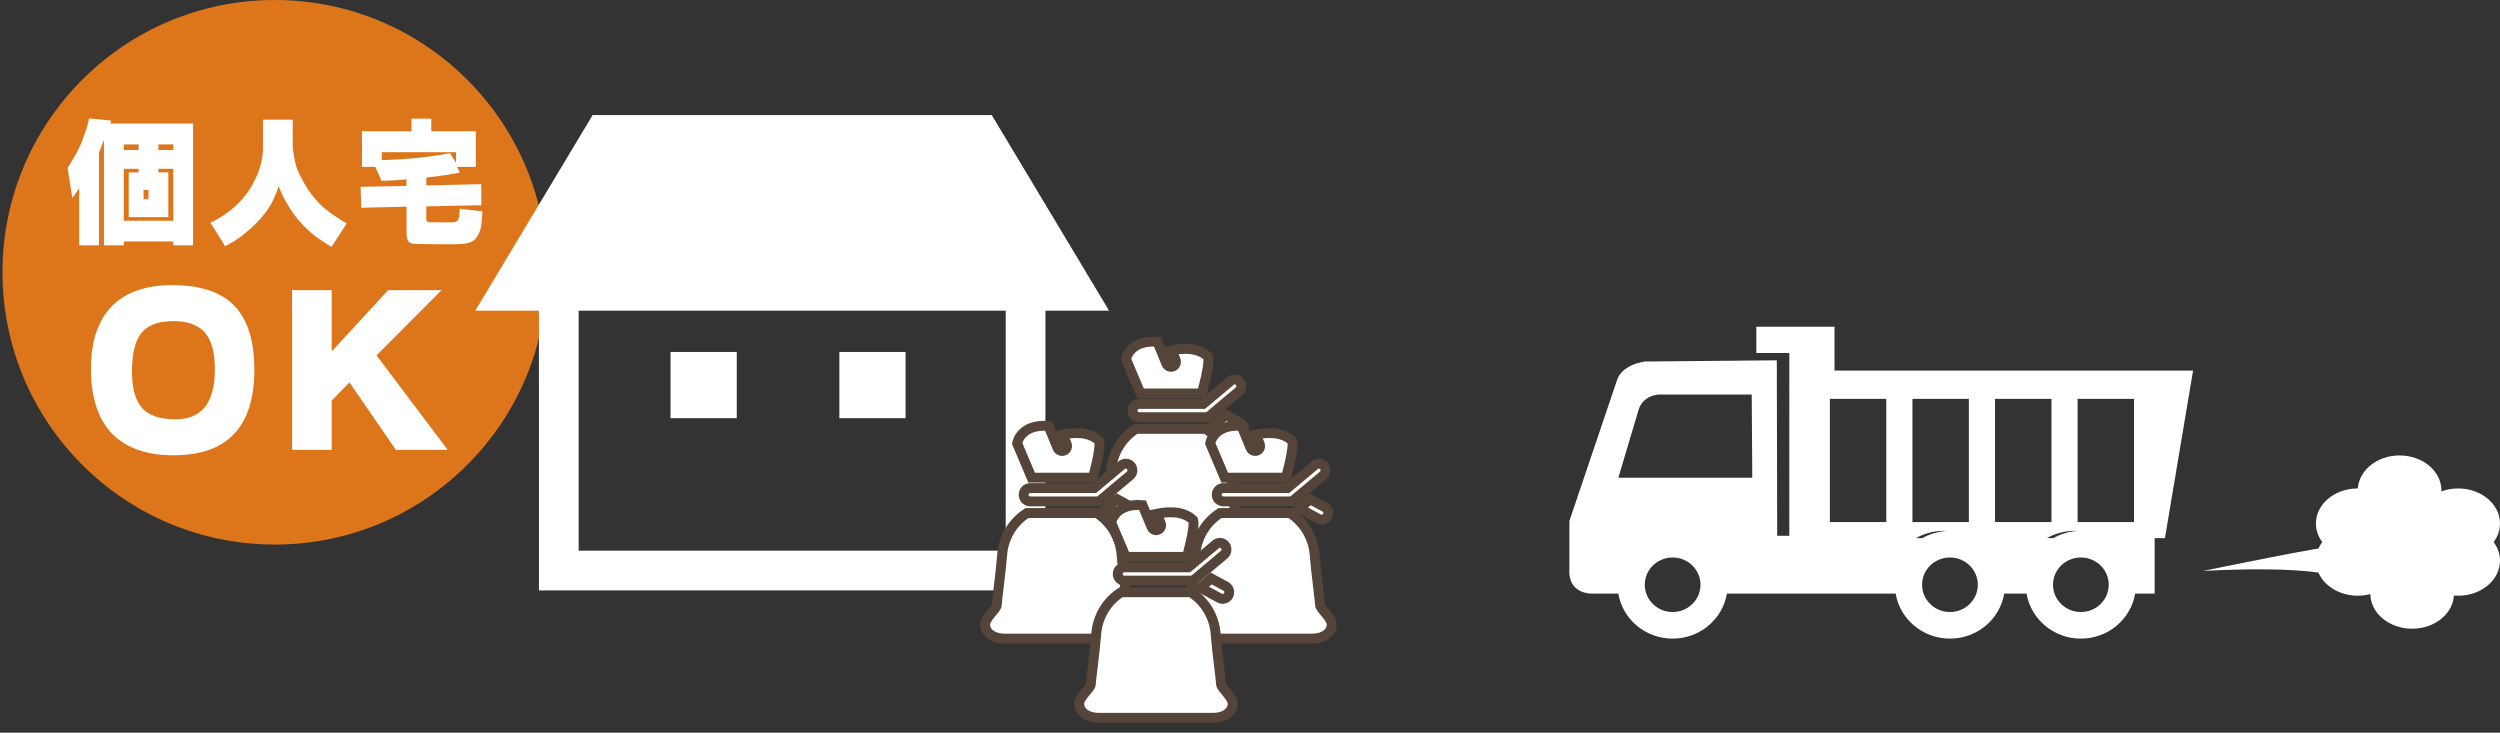
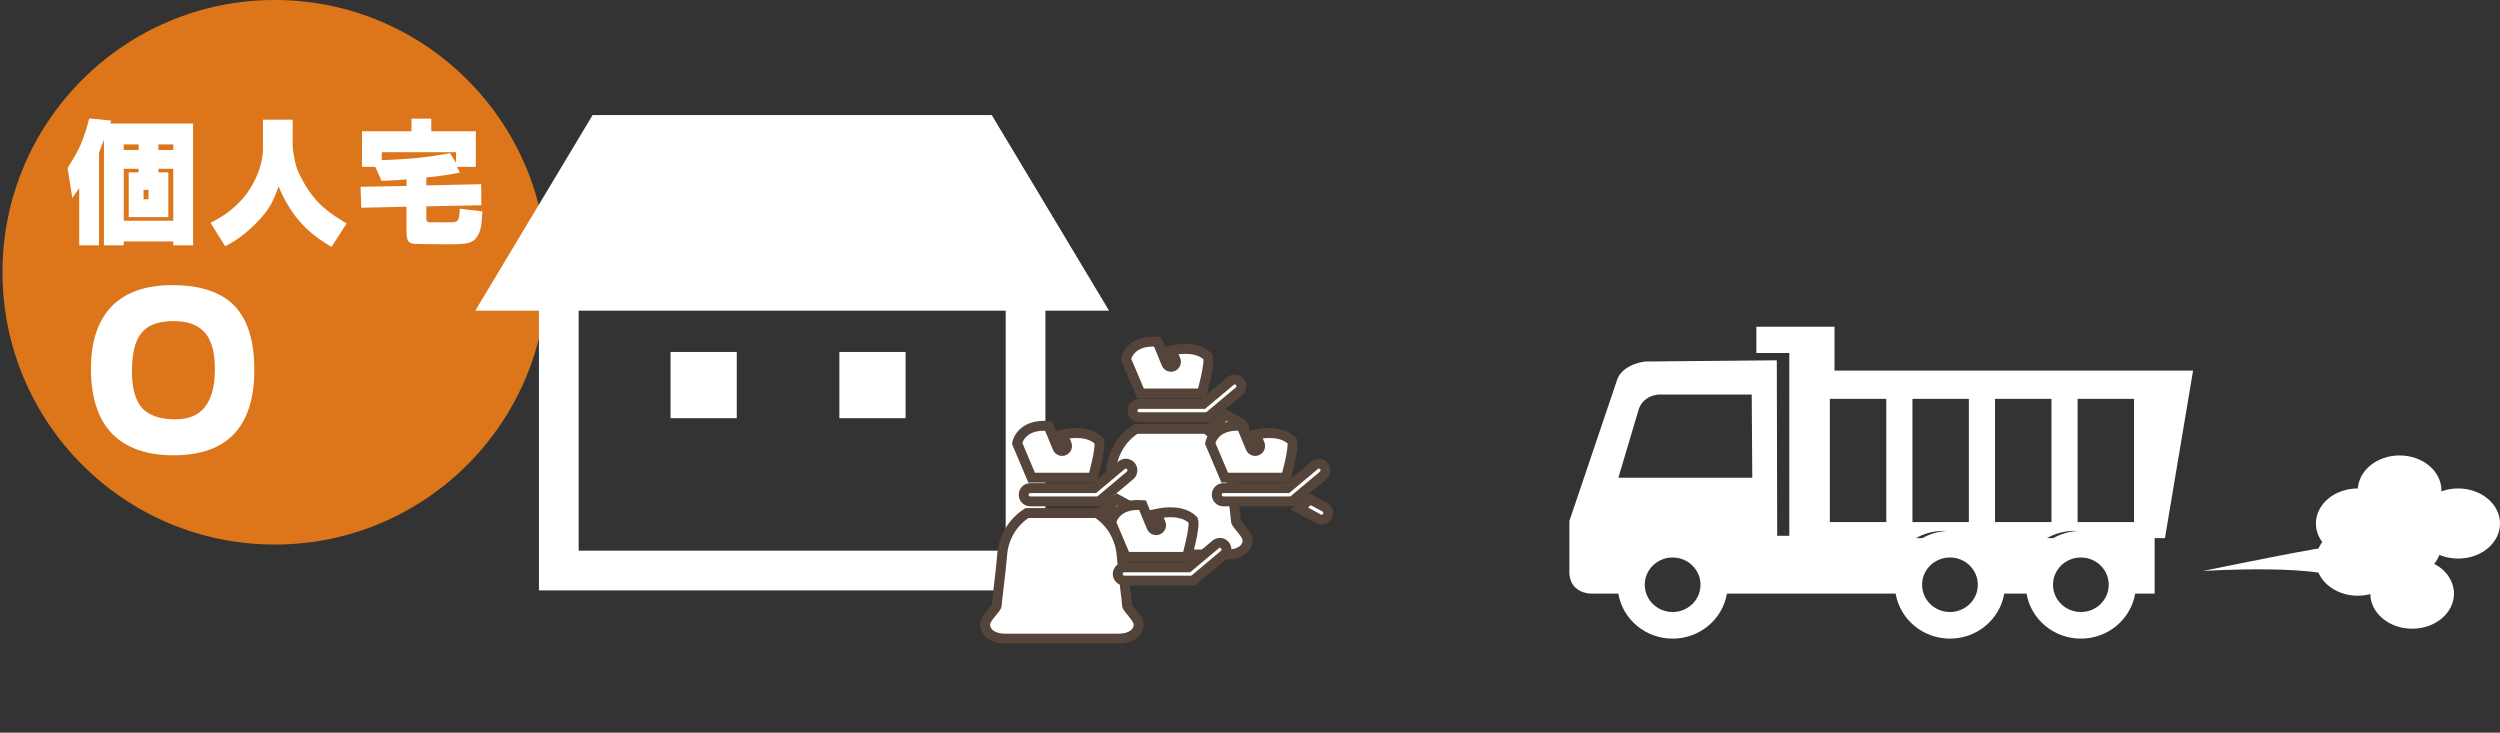
<svg xmlns="http://www.w3.org/2000/svg" id="Untitled-%u30DA%u30FC%u30B8%201" viewBox="0 0 505 148" style="background-color:#ffffff00" version="1.1" xml:space="preserve" x="0px" y="0px" width="505px" height="148px">
  <rect x="0" y="0" width="505" height="148" fill="#333333" stroke="none" />
  <g id="%u30EC%u30A4%u30E4%u30FC%201">
    <path id="%u6955%u5186%u5F62" d="M 0.5 55 C 0.5 24.624 25.124 0 55.5 0 C 85.876 0 110.5 24.624 110.5 55 C 110.5 85.376 85.876 110 55.5 110 C 25.124 110 0.5 85.376 0.5 55 Z" fill="#dd761a" />
    <g>
      <path d="M 16 38 L 16 49.562 L 20 49.562 L 20 30.859 L 21 28.234 L 21 49.562 L 25 49.562 L 25 48.781 L 35 48.781 L 35 49.562 L 39 49.562 L 39 24.953 L 22.297 24.953 L 22.453 24.359 L 18.016 23.922 C 17.891 24.422 17.781 24.844 17.688 25.203 C 17.562 25.688 17.422 26.125 17.281 26.516 C 17 27.438 16.688 28.281 16.375 29.031 C 16.031 29.812 15.609 30.641 15.125 31.516 C 14.906 31.891 14.656 32.281 14.391 32.719 C 14.234 33 14 33.422 13.656 33.953 L 14.609 40 L 16 38 L 16 38 ZM 25 34.094 L 28 34.094 L 28 34.828 L 26 34.828 L 26 43.859 L 34 43.859 L 34 34.828 L 32 34.828 L 32 34.094 L 35 34.094 L 35 44.594 L 25 44.594 L 25 34.094 L 25 34.094 ZM 25 29.172 L 28 29.172 L 28 30.297 L 25 30.297 L 25 29.172 L 25 29.172 ZM 29 38.359 L 30 38.359 L 30 40.25 L 29 40.25 L 29 38.359 L 29 38.359 ZM 32 29.172 L 35 29.172 L 35 30.297 L 32 30.297 L 32 29.172 L 32 29.172 Z" fill="#ffffff" />
      <path d="M 45.479 49.734 C 46.698 49.109 47.729 48.484 48.542 47.875 C 49.854 46.875 50.948 45.906 51.854 44.969 C 53.011 43.812 53.932 42.625 54.651 41.422 C 54.964 40.875 55.261 40.25 55.542 39.562 C 55.667 39.281 55.807 38.953 55.932 38.609 C 56.026 38.328 56.136 38.016 56.276 37.641 C 56.573 38.375 56.854 39.016 57.136 39.562 C 57.448 40.219 57.792 40.844 58.167 41.422 C 59.526 43.797 61.339 45.859 63.604 47.625 C 64.089 48.031 64.651 48.422 65.276 48.797 C 65.714 49.109 66.276 49.469 66.964 49.875 L 70.026 45.141 C 69.386 44.766 68.823 44.406 68.354 44.094 C 67.761 43.734 67.214 43.375 66.745 43 C 65.589 42.172 64.636 41.312 63.854 40.406 C 63.261 39.734 62.698 39 62.151 38.188 C 61.682 37.469 61.229 36.656 60.792 35.781 C 60.495 35.25 60.261 34.75 60.073 34.281 C 59.87 33.75 59.714 33.219 59.604 32.703 C 59.589 32.641 59.573 32.547 59.557 32.453 C 59.495 32.109 59.448 31.844 59.417 31.656 C 59.339 31.344 59.292 31.078 59.261 30.844 C 59.167 30.219 59.12 29.672 59.12 29.203 L 59.12 24.172 L 53.12 24.172 L 53.12 30.016 C 53.12 31.516 52.807 33.109 52.182 34.781 C 51.589 36.328 50.823 37.75 49.886 39.047 C 48.729 40.609 47.307 42 45.589 43.203 C 45.12 43.531 44.62 43.844 44.089 44.156 C 43.682 44.406 43.167 44.688 42.526 45 L 45.479 49.734 L 45.479 49.734 Z" fill="#ffffff" />
      <path d="M 82.12 41.75 L 82.12 46.781 C 82.12 47.625 82.214 48.234 82.401 48.578 C 82.651 49.016 83.089 49.234 83.745 49.266 L 85.183 49.297 L 88.964 49.344 L 89.651 49.344 L 90.667 49.344 L 91.698 49.344 C 92.448 49.328 93.12 49.297 93.729 49.234 C 94.511 49.156 95.167 48.938 95.698 48.562 C 96.136 48.219 96.479 47.75 96.729 47.156 C 96.964 46.672 97.136 46.062 97.229 45.328 C 97.276 45.047 97.308 44.703 97.339 44.312 C 97.339 44.156 97.354 44 97.354 43.828 C 97.37 43.672 97.386 43.5 97.417 43.328 C 97.417 43.109 97.417 42.906 97.448 42.703 L 92.87 42.156 C 92.87 42.234 92.854 42.312 92.854 42.375 L 92.854 42.625 C 92.823 43 92.792 43.281 92.761 43.5 C 92.729 43.812 92.667 44.078 92.604 44.266 C 92.433 44.688 92.042 44.891 91.433 44.891 L 89.573 44.922 L 87.62 44.891 L 87.604 44.891 L 87.573 44.891 L 87.464 44.891 C 87.198 44.922 87.011 44.922 86.886 44.891 C 86.636 44.891 86.464 44.859 86.37 44.781 C 86.198 44.688 86.12 44.516 86.12 44.234 L 86.12 41.688 L 97.229 41.453 L 97.198 37.203 L 86.12 37.453 L 86.12 35.844 L 87.933 35.656 C 89.683 35.453 91.339 35.188 92.901 34.859 L 92.308 33.703 L 96.12 33.703 L 96.12 26.516 L 87.12 26.516 L 87.12 23.969 L 83.12 23.969 L 83.12 26.516 L 73.12 26.516 L 73.12 33.703 L 75.808 33.703 L 77.073 36.531 C 77.964 36.5 78.808 36.453 79.604 36.422 C 80.479 36.391 81.323 36.312 82.12 36.219 L 82.12 37.562 L 72.839 37.734 L 72.979 41.969 L 82.12 41.75 L 82.12 41.75 ZM 77.12 30.75 L 92.12 30.75 L 92.12 32.891 L 90.901 30.953 C 88.87 31.328 86.776 31.625 84.604 31.875 C 82.558 32.078 80.448 32.219 78.276 32.312 L 77.12 32.344 L 77.12 30.75 L 77.12 30.75 Z" fill="#ffffff" />
    </g>
    <g>
      <path d="M 51.375 74.672 C 51.375 68.859 50.031 64.562 47.359 61.781 C 44.672 59 40.484 57.594 34.812 57.594 C 29.438 57.594 25.359 59.031 22.547 61.891 C 19.766 64.797 18.375 68.984 18.375 74.469 C 18.375 80.234 19.781 84.594 22.594 87.562 C 25.453 90.5 29.609 91.969 35.047 91.969 C 45.922 91.969 51.375 86.203 51.375 74.672 L 51.375 74.672 ZM 28.484 67.359 C 29.766 65.703 31.953 64.859 35.047 64.859 C 37.906 64.859 40.031 65.641 41.422 67.203 C 42.766 68.828 43.438 71.328 43.406 74.703 C 43.375 81.375 40.734 84.703 35.484 84.703 C 32.359 84.703 30.094 83.953 28.719 82.438 C 27.344 80.906 26.656 78.469 26.656 75.094 C 26.656 71.484 27.266 68.906 28.484 67.359 L 28.484 67.359 Z" fill="#ffffff" />
-       <path d="M 67 90.875 L 67 80.922 L 70.594 77.25 L 79.969 90.875 L 90.438 90.875 L 76.062 71.781 L 89.188 58.609 L 78.406 58.609 L 67 71 L 67 58.609 L 59 58.609 L 59 90.875 L 67 90.875 L 67 90.875 Z" fill="#ffffff" />
    </g>
    <g>
      <path d="M 200.331 23.238 L 119.711 23.238 L 96.014 62.752 L 108.865 62.752 L 108.865 119.266 L 211.177 119.266 L 211.177 62.752 L 224.028 62.752 L 200.331 23.238 ZM 203.152 111.237 L 116.89 111.237 L 116.89 62.752 L 203.152 62.752 L 203.152 111.237 Z" fill="#ffffff" />
      <path d="M 148.822 71.096 L 135.449 71.096 L 135.449 84.475 L 148.822 84.475 L 148.822 71.096 Z" fill="#ffffff" />
      <path d="M 182.925 71.096 L 169.553 71.096 L 169.553 84.475 L 182.925 84.475 L 182.925 71.096 Z" fill="#ffffff" />
    </g>
    <path d="M 243.545 86.631 C 246.52 88.527 248.294 91.693 248.556 95.004 C 248.868 98.954 249.651 104.416 249.651 105.206 C 249.651 105.996 252 107.734 252 109.156 C 252 110.578 250.748 112 247.929 112 C 245.111 112 236.657 112 236.657 112 L 236.343 112 C 236.343 112 227.889 112 225.071 112 C 222.252 112 221 110.578 221 109.156 C 221 107.734 223.348 105.996 223.348 105.206 C 223.348 104.416 224.132 98.954 224.444 95.004 C 224.706 91.693 226.48 88.527 229.455 86.631 L 243.545 86.631 Z" stroke="#554439" stroke-width="2" fill="#ffffff" />
    <path d="M 244.015 72.062 C 241.951 70.022 238.516 70.391 236.671 70.783 L 237.466 72.7 C 237.679 73.214 237.438 73.804 236.93 74.018 C 236.421 74.233 235.837 73.991 235.624 73.478 L 233.782 69.032 C 228.099 68.609 227.458 72.556 227.458 72.556 L 230.394 79.487 L 242.763 79.487 C 242.763 79.487 244.484 73.484 244.015 72.062 Z" stroke="#554439" stroke-width="2" fill="#ffffff" />
    <path d="M 250.605 85.445 L 247.662 83.847 L 245.453 85.698 L 249.342 87.811 C 249.989 88.163 250.797 87.919 251.145 87.265 C 251.494 86.612 251.252 85.797 250.605 85.445 Z" stroke="#554439" stroke-width="2" fill="#ffffff" />
    <path d="M 244.018 84.281 L 230.113 84.281 C 229.378 84.281 228.781 83.679 228.781 82.937 C 228.781 82.195 229.378 81.593 230.113 81.593 L 243.055 81.593 L 248.567 76.972 C 249.132 76.497 249.972 76.575 250.442 77.146 C 250.913 77.717 250.835 78.564 250.269 79.038 L 244.018 84.281 Z" stroke="#554439" stroke-width="2" fill="#ffffff" />
-     <path d="M 260.545 103.631 C 263.52 105.527 265.294 108.693 265.556 112.004 C 265.868 115.954 266.651 121.416 266.651 122.206 C 266.651 122.996 269 124.734 269 126.156 C 269 127.578 267.748 129 264.929 129 C 262.111 129 253.657 129 253.657 129 L 253.343 129 C 253.343 129 244.889 129 242.071 129 C 239.252 129 238 127.578 238 126.156 C 238 124.734 240.348 122.996 240.348 122.206 C 240.348 121.416 241.132 115.954 241.444 112.004 C 241.706 108.693 243.48 105.527 246.455 103.631 L 260.545 103.631 Z" stroke="#554439" stroke-width="2" fill="#ffffff" />
    <path d="M 261.015 89.062 C 258.951 87.022 255.516 87.391 253.671 87.783 L 254.466 89.7 C 254.679 90.214 254.438 90.804 253.93 91.018 C 253.421 91.233 252.837 90.991 252.624 90.478 L 250.782 86.032 C 245.099 85.609 244.458 89.556 244.458 89.556 L 247.394 96.487 L 259.763 96.487 C 259.763 96.487 261.484 90.484 261.015 89.062 Z" stroke="#554439" stroke-width="2" fill="#ffffff" />
    <path d="M 267.604 102.445 L 264.662 100.847 L 262.453 102.698 L 266.342 104.811 C 266.99 105.163 267.797 104.919 268.146 104.265 C 268.494 103.612 268.252 102.797 267.604 102.445 Z" stroke="#554439" stroke-width="2" fill="#ffffff" />
    <path d="M 261.018 101.281 L 247.113 101.281 C 246.378 101.281 245.781 100.679 245.781 99.937 C 245.781 99.195 246.378 98.593 247.113 98.593 L 260.055 98.593 L 265.567 93.972 C 266.132 93.497 266.973 93.575 267.442 94.146 C 267.913 94.717 267.835 95.564 267.269 96.038 L 261.018 101.281 Z" stroke="#554439" stroke-width="2" fill="#ffffff" />
    <path d="M 221.545 103.631 C 224.52 105.527 226.294 108.693 226.556 112.004 C 226.868 115.954 227.651 121.416 227.651 122.206 C 227.651 122.996 230 124.734 230 126.156 C 230 127.578 228.748 129 225.929 129 C 223.111 129 214.657 129 214.657 129 L 214.343 129 C 214.343 129 205.889 129 203.071 129 C 200.252 129 199 127.578 199 126.156 C 199 124.734 201.348 122.996 201.348 122.206 C 201.348 121.416 202.132 115.954 202.444 112.004 C 202.706 108.693 204.48 105.527 207.455 103.631 L 221.545 103.631 Z" stroke="#554439" stroke-width="2" fill="#ffffff" />
    <path d="M 222.015 89.062 C 219.951 87.022 216.516 87.391 214.671 87.783 L 215.466 89.7 C 215.679 90.214 215.438 90.804 214.93 91.018 C 214.421 91.233 213.837 90.991 213.624 90.478 L 211.782 86.032 C 206.099 85.609 205.458 89.556 205.458 89.556 L 208.394 96.487 L 220.763 96.487 C 220.763 96.487 222.484 90.484 222.015 89.062 Z" stroke="#554439" stroke-width="2" fill="#ffffff" />
    <path d="M 228.605 102.445 L 225.662 100.847 L 223.453 102.698 L 227.342 104.811 C 227.989 105.163 228.797 104.919 229.145 104.265 C 229.494 103.612 229.252 102.797 228.605 102.445 Z" stroke="#554439" stroke-width="2" fill="#ffffff" />
    <path d="M 222.018 101.281 L 208.113 101.281 C 207.378 101.281 206.781 100.679 206.781 99.937 C 206.781 99.195 207.378 98.593 208.113 98.593 L 221.055 98.593 L 226.567 93.972 C 227.132 93.497 227.972 93.575 228.442 94.146 C 228.913 94.717 228.835 95.564 228.269 96.038 L 222.018 101.281 Z" stroke="#554439" stroke-width="2" fill="#ffffff" />
-     <path d="M 240.545 119.631 C 243.52 121.527 245.294 124.693 245.556 128.004 C 245.868 131.954 246.651 137.417 246.651 138.206 C 246.651 138.996 249 140.734 249 142.156 C 249 143.578 247.748 145 244.929 145 C 242.111 145 233.657 145 233.657 145 L 233.343 145 C 233.343 145 224.889 145 222.071 145 C 219.252 145 218 143.578 218 142.156 C 218 140.734 220.348 138.996 220.348 138.206 C 220.348 137.417 221.132 131.954 221.444 128.004 C 221.706 124.693 223.48 121.527 226.455 119.631 L 240.545 119.631 Z" stroke="#554439" stroke-width="2" fill="#ffffff" />
    <path d="M 241.015 105.062 C 238.951 103.022 235.516 103.391 233.671 103.783 L 234.466 105.7 C 234.679 106.214 234.438 106.804 233.93 107.018 C 233.421 107.233 232.837 106.991 232.624 106.478 L 230.782 102.032 C 225.099 101.609 224.458 105.556 224.458 105.556 L 227.394 112.487 L 239.763 112.487 C 239.763 112.487 241.484 106.484 241.015 105.062 Z" stroke="#554439" stroke-width="2" fill="#ffffff" />
-     <path d="M 247.605 118.445 L 244.662 116.847 L 242.453 118.698 L 246.342 120.811 C 246.989 121.163 247.797 120.919 248.145 120.265 C 248.494 119.612 248.252 118.797 247.605 118.445 Z" stroke="#554439" stroke-width="2" fill="#ffffff" />
    <path d="M 241.018 117.281 L 227.113 117.281 C 226.378 117.281 225.781 116.679 225.781 115.937 C 225.781 115.195 226.378 114.593 227.113 114.593 L 240.055 114.593 L 245.567 109.972 C 246.132 109.497 246.972 109.575 247.442 110.146 C 247.913 110.717 247.835 111.564 247.269 112.038 L 241.018 117.281 Z" stroke="#554439" stroke-width="2" fill="#ffffff" />
    <path d="M 425.965 118.119 C 425.965 121.163 423.446 123.628 420.336 123.628 C 417.226 123.628 414.707 121.163 414.707 118.119 C 414.707 115.077 417.226 112.612 420.336 112.612 C 423.446 112.612 425.965 115.077 425.965 118.119 ZM 399.519 118.119 C 399.519 121.163 396.999 123.628 393.889 123.628 C 390.78 123.628 388.261 121.163 388.261 118.119 C 388.261 115.077 390.78 112.612 393.889 112.612 C 396.999 112.612 399.519 115.077 399.519 118.119 ZM 381.029 105.46 L 369.63 105.46 L 369.63 80.575 L 381.029 80.575 L 381.029 105.46 ZM 397.711 105.46 L 386.313 105.46 L 386.313 80.575 L 397.711 80.575 L 397.711 105.46 ZM 414.393 105.46 L 402.995 105.46 L 402.995 80.575 L 414.393 80.575 L 414.393 105.46 ZM 431.074 105.46 L 419.677 105.46 L 419.677 80.575 L 431.074 80.575 L 431.074 105.46 ZM 414.767 108.701 L 413.472 108.701 C 415.11 107.772 417.011 107.24 419.041 107.24 C 419.258 107.24 419.474 107.247 419.688 107.259 C 417.903 107.359 416.228 107.873 414.767 108.701 ZM 388.321 108.701 L 387.019 108.701 C 388.02 108.133 389.122 107.713 390.289 107.473 C 390.519 107.425 390.749 107.386 390.982 107.353 C 391.51 107.278 392.046 107.24 392.594 107.24 C 392.812 107.24 393.028 107.247 393.242 107.259 C 391.457 107.359 389.783 107.873 388.321 108.701 ZM 343.5 118.119 C 343.5 121.163 340.98 123.628 337.871 123.628 C 334.762 123.628 332.241 121.163 332.241 118.119 C 332.241 115.077 334.762 112.612 337.871 112.612 C 340.98 112.612 343.5 115.077 343.5 118.119 ZM 326.909 96.507 L 331.001 82.763 C 331.001 82.763 331.596 80.076 335.006 79.691 L 353.848 79.691 L 353.961 96.507 L 326.909 96.507 ZM 361.442 66 L 354.785 66 L 354.785 71.311 L 361.441 71.311 L 361.442 74.856 L 361.441 108.235 L 358.993 108.235 L 358.915 72.782 L 332.241 73.026 C 327.247 73.828 326.625 76.817 326.625 76.817 C 324.559 82.897 317.014 105.24 317.014 105.24 L 317.014 114.977 C 316.71 119.945 321.351 119.906 321.351 119.906 L 326.901 119.903 C 327.769 125.065 332.35 129 337.871 129 C 343.39 129 347.969 125.062 348.84 119.903 L 357.487 119.906 L 382.92 119.903 C 383.789 125.065 388.369 129 393.889 129 C 399.409 129 403.989 125.062 404.859 119.903 L 409.366 119.903 C 410.234 125.065 414.815 129 420.336 129 C 425.855 129 430.434 125.062 431.305 119.903 L 435.235 119.906 L 435.236 108.701 L 437.318 108.703 L 443 74.856 L 370.572 74.858 L 370.571 66 L 361.442 66 Z" fill="#ffffff" />
    <g>
      <path id="%u6955%u5186%u5F622" d="M 467.817 105.75 C 467.817 101.838 471.6 98.667 476.268 98.667 C 480.935 98.667 484.718 101.838 484.718 105.75 C 484.718 109.662 480.935 112.833 476.268 112.833 C 471.6 112.833 467.817 109.662 467.817 105.75 Z" fill="#ffffff" />
      <path id="%u6955%u5186%u5F623" d="M 476.268 109.917 C 476.268 106.004 480.051 102.833 484.718 102.833 C 489.386 102.833 493.169 106.004 493.169 109.917 C 493.169 113.829 489.386 117 484.718 117 C 480.051 117 476.268 113.829 476.268 109.917 Z" fill="#ffffff" />
      <path id="%u6955%u5186%u5F624" d="M 467.817 113.25 C 467.817 109.338 471.6 106.167 476.268 106.167 C 480.935 106.167 484.718 109.338 484.718 113.25 C 484.718 117.162 480.935 120.333 476.268 120.333 C 471.6 120.333 467.817 117.162 467.817 113.25 Z" fill="#ffffff" />
      <path id="%u6955%u5186%u5F625" d="M 478.803 119.917 C 478.803 116.004 482.586 112.833 487.253 112.833 C 491.921 112.833 495.704 116.004 495.704 119.917 C 495.704 123.829 491.921 127 487.253 127 C 482.586 127 478.803 123.829 478.803 119.917 Z" fill="#ffffff" />
-       <path id="%u6955%u5186%u5F626" d="M 488.099 113.25 C 488.099 109.338 491.882 106.167 496.549 106.167 C 501.217 106.167 505 109.338 505 113.25 C 505 117.162 501.217 120.333 496.549 120.333 C 491.882 120.333 488.099 117.162 488.099 113.25 Z" fill="#ffffff" />
      <path id="%u6955%u5186%u5F627" d="M 488.099 105.75 C 488.099 101.838 491.882 98.667 496.549 98.667 C 501.217 98.667 505 101.838 505 105.75 C 505 109.662 501.217 112.833 496.549 112.833 C 491.882 112.833 488.099 109.662 488.099 105.75 Z" fill="#ffffff" />
      <path id="%u6955%u5186%u5F628" d="M 476.268 99.083 C 476.268 95.171 480.051 92 484.718 92 C 489.386 92 493.169 95.171 493.169 99.083 C 493.169 102.996 489.386 106.167 484.718 106.167 C 480.051 106.167 476.268 102.996 476.268 99.083 Z" fill="#ffffff" />
      <path d="M 472.042 110.333 C 471.197 109.917 445 115.333 445 115.333 C 445 115.333 471.197 113.667 474.577 117.833 C 477.958 122 472.887 110.75 472.042 110.333 Z" fill="#ffffff" />
    </g>
  </g>
</svg>